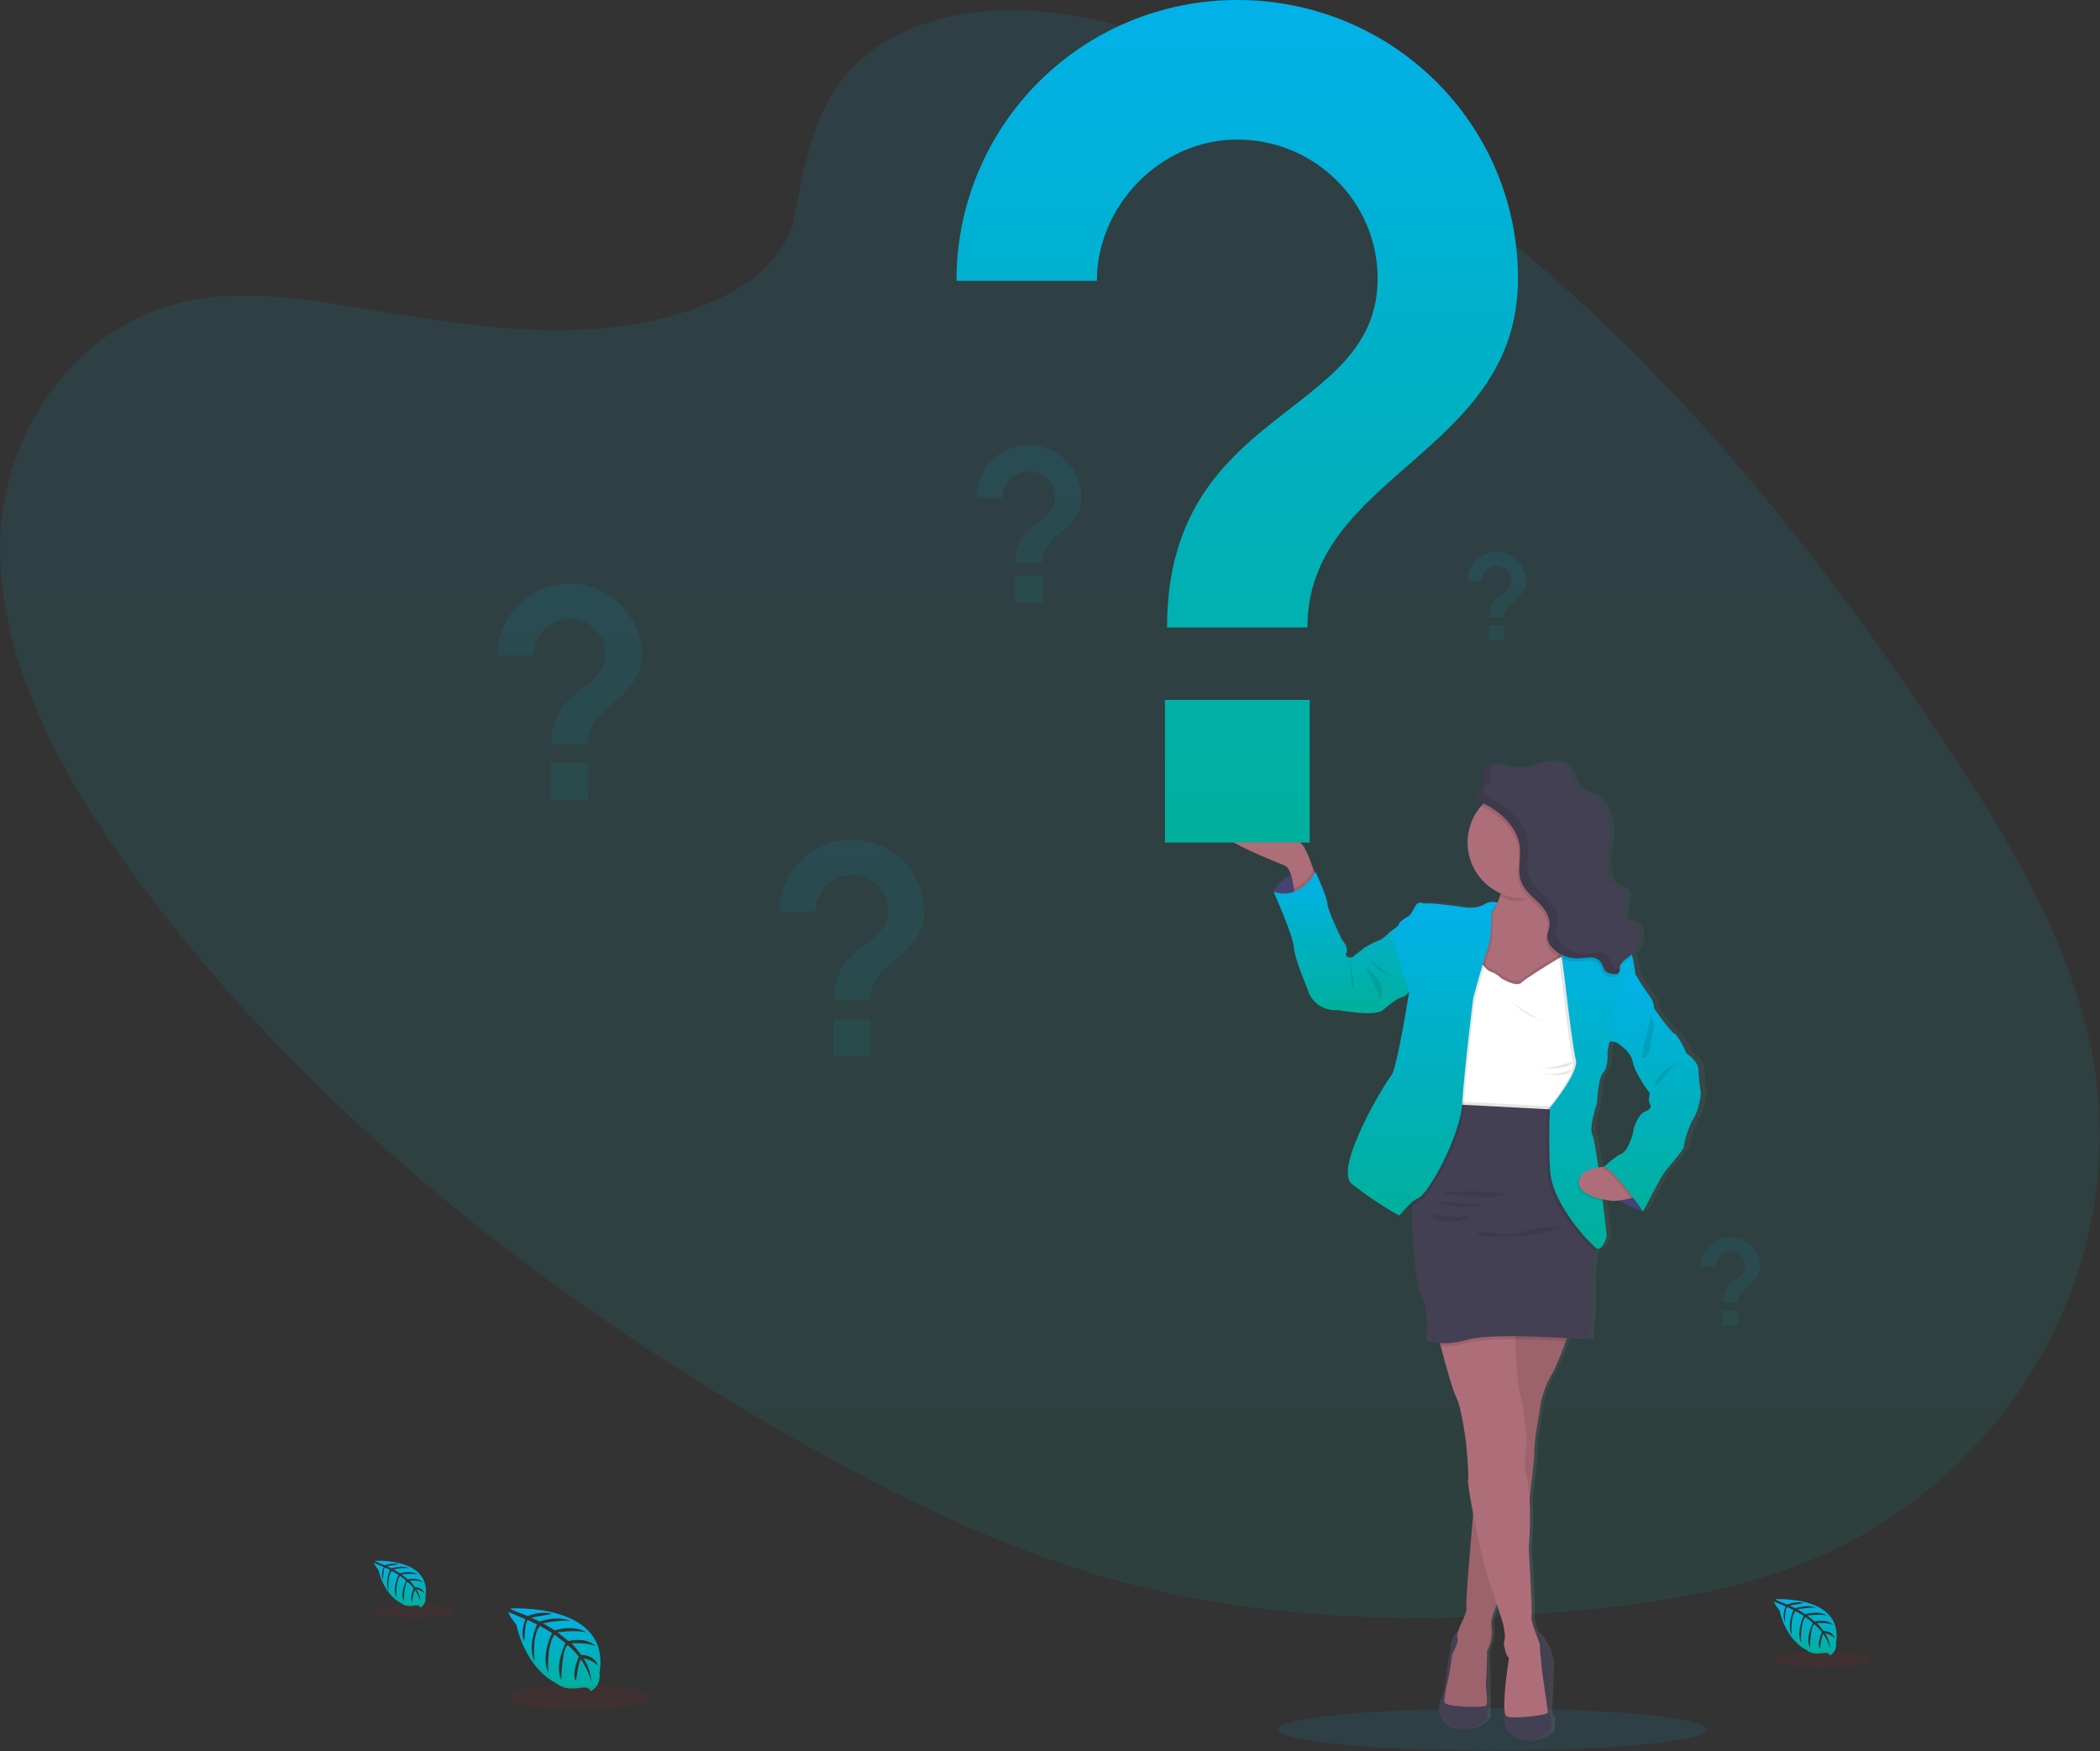
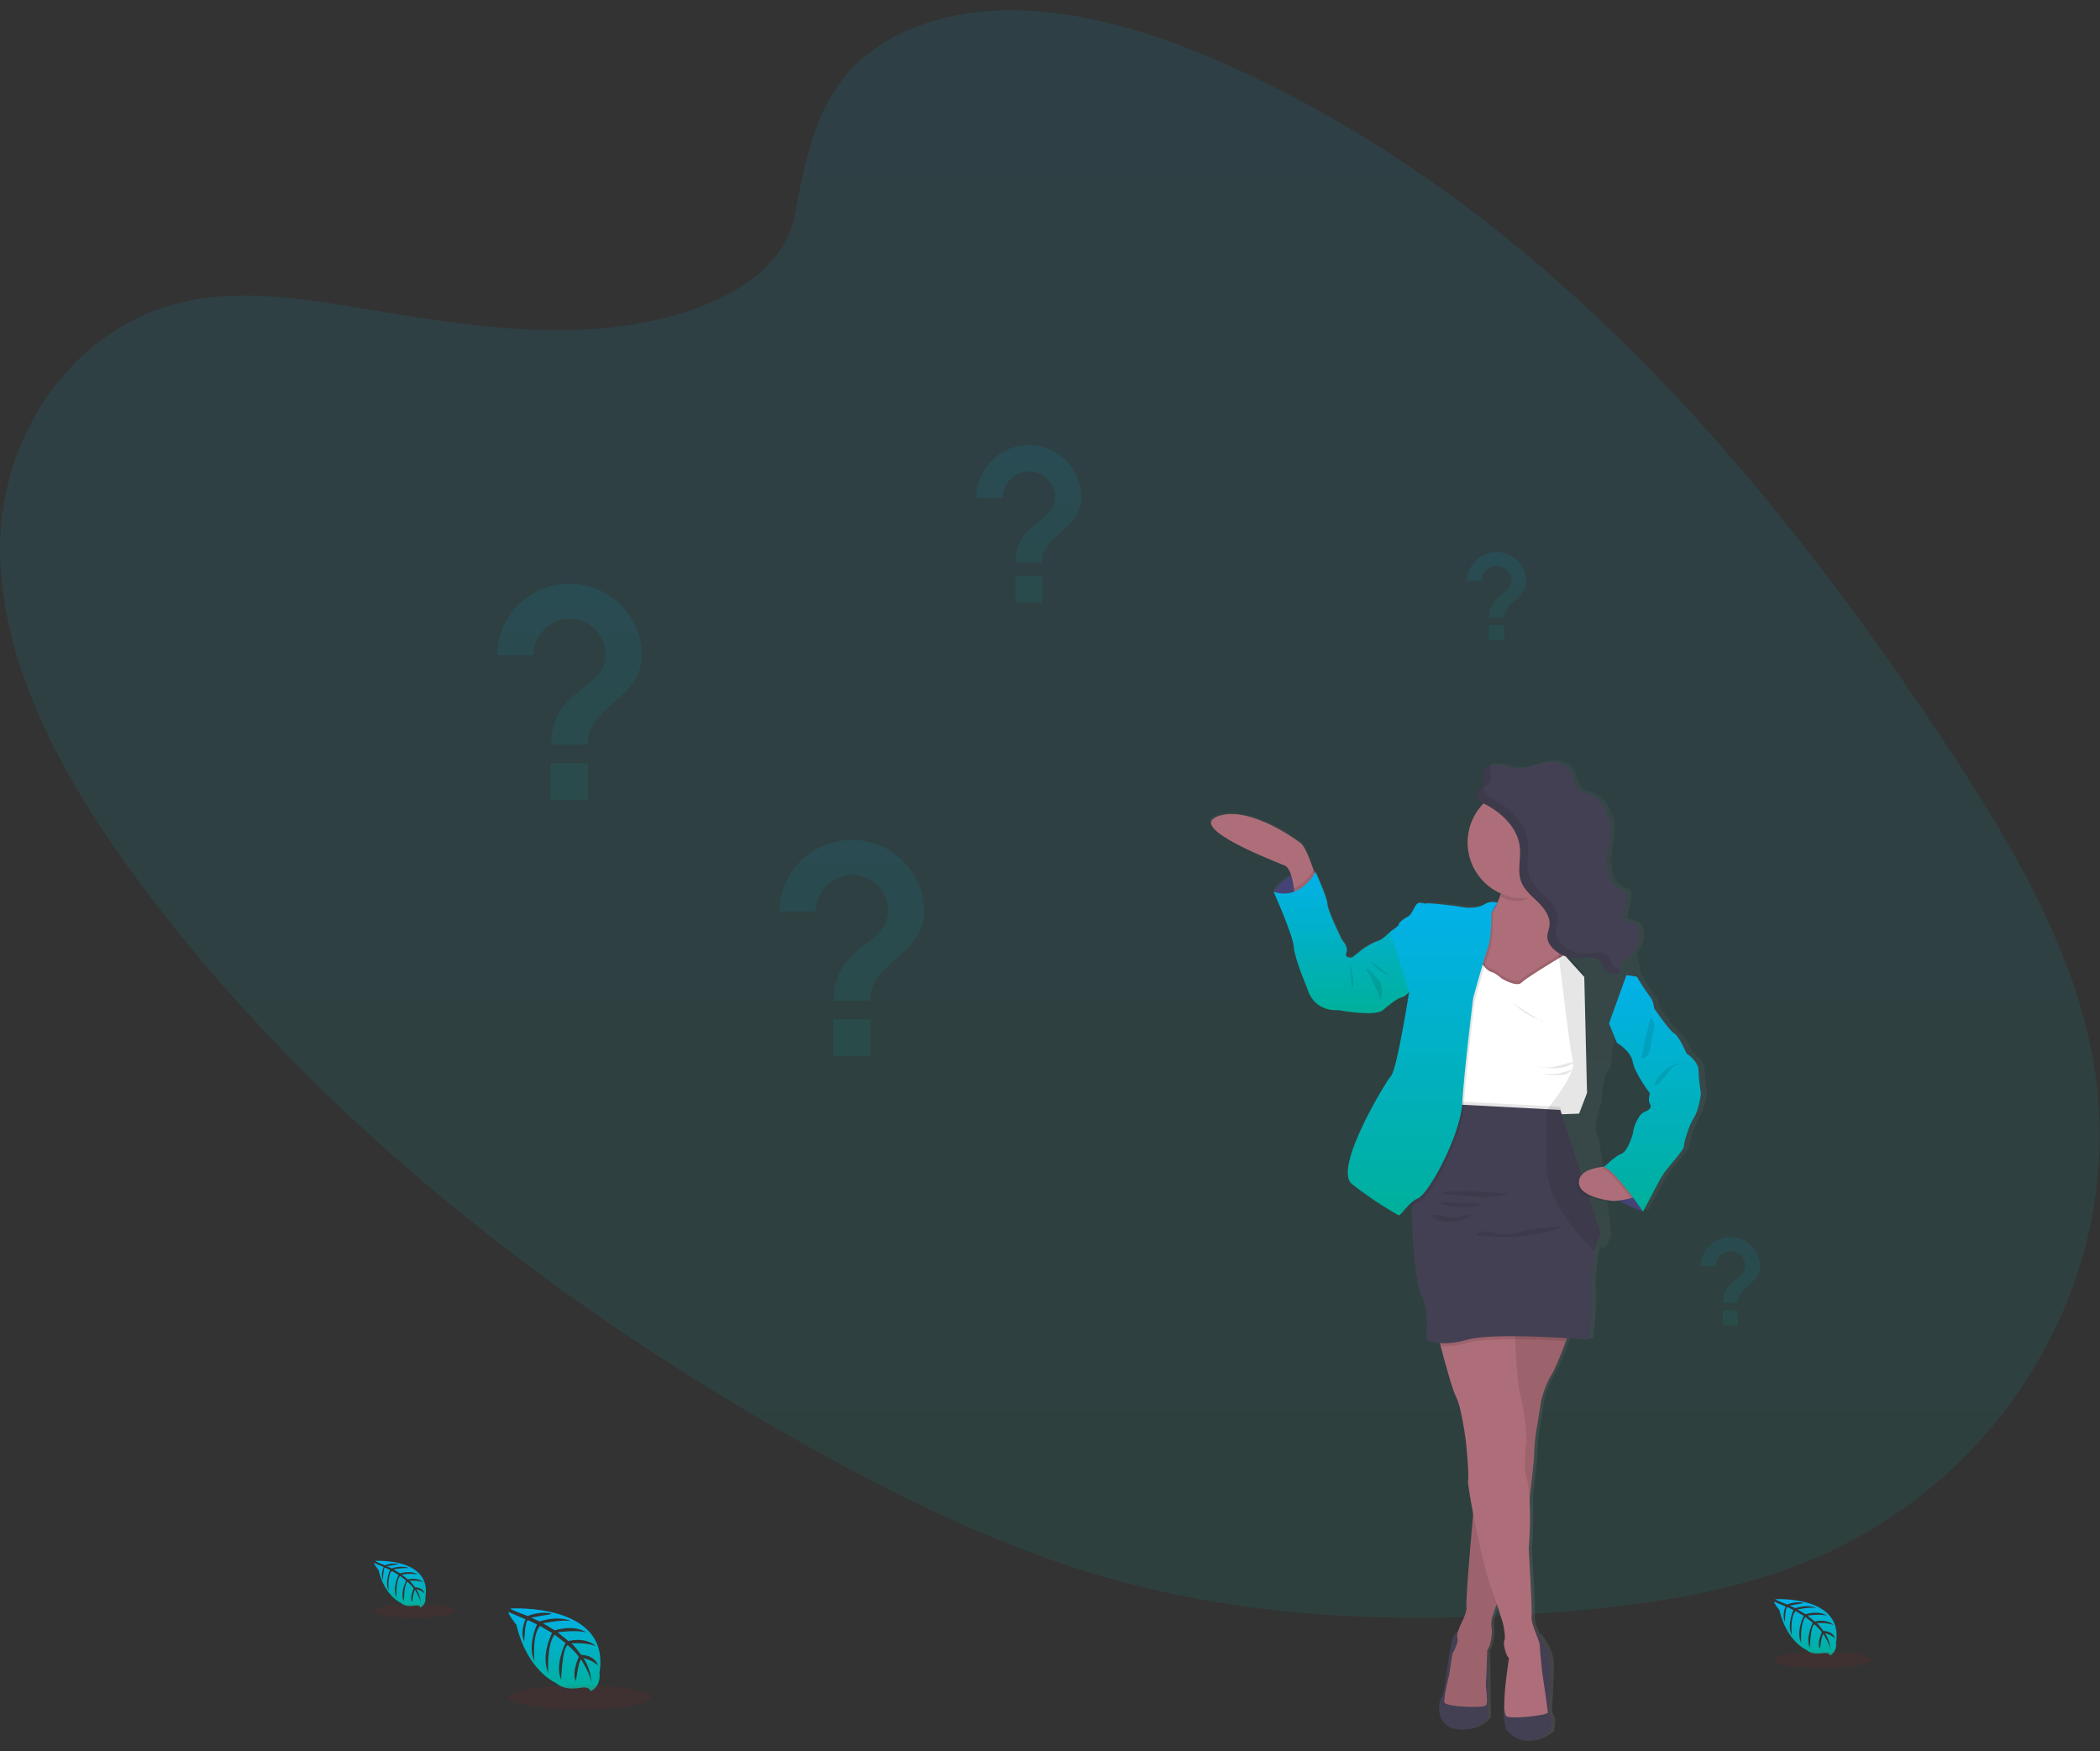
<svg xmlns="http://www.w3.org/2000/svg" width="1004" height="837" viewBox="0 0 1004 837" fill="none">
  <rect x="0" y="0" width="1004" height="837" fill="#333333" stroke="none" />
  <g clip-path="url(#clip0)">
-     <path opacity="0.1" d="M713.499 836.77C770.142 836.77 816.059 832.243 816.059 826.66C816.059 821.076 770.142 816.55 713.499 816.55C656.857 816.55 610.939 821.076 610.939 826.66C610.939 832.243 656.857 836.77 713.499 836.77Z" fill="#02B1E9" />
    <path opacity="0.1" d="M439.53 12.24C484.7 -4.55 539.69 9.89 586.65 30.95C734.14 97.11 841.59 222.7 926.96 350.65C957.87 396.98 987.23 445.35 998.85 497.07C1022.51 602.34 960.8 711.32 855.85 749.51C820.16 762.51 780.95 767.84 741.68 770.81C671.849 776.1 599.55 774 530.28 754.41C480.88 740.41 434.15 717.89 389.33 693.01C264.16 623.49 149.85 533.21 67.54 422.93C31.439 374.56 0.9 320.03 0.02 264.22C-0.86 208.41 35.51 152.33 95.35 142.84C120.09 138.92 146.26 143 171.79 147.2C209.38 153.39 247.48 159.9 284.64 157.2C323.03 154.39 372.96 139.39 379.96 102.74C387.37 63.39 394.42 29.01 439.53 12.24Z" fill="url(#paint0_linear)" />
    <path d="M244.02 768.81C244.02 768.81 292.28 765.9 286.59 799.72C286.59 799.72 287.72 805.72 282.3 808.41C282.3 808.41 282.22 805.9 277.35 806.75C275.62 807.047 273.861 807.134 272.11 807.01C269.743 806.846 267.493 805.916 265.7 804.36C265.7 804.36 252.13 798.76 246.86 776.58C246.86 776.58 242.95 771.75 243.11 770.5L251.25 773.98C251.25 773.98 248.47 779.86 250.66 784.74C250.66 784.74 250.92 774.2 252.49 774.44C252.8 774.49 256.72 776.44 256.72 776.44C256.72 776.44 251.93 786.67 255.54 794.11C255.54 794.11 254.17 781.5 258.21 777.18L263.95 780.53C263.95 780.53 258.35 791.1 262.15 799.72C262.15 799.72 261.15 786.49 265.15 781.34L270.35 785.34C270.35 785.34 265.09 795.76 268.3 802.92C268.3 802.92 268.71 787.51 271.47 786.35C271.47 786.35 276.02 790.35 276.71 792.01C276.71 792.01 273.11 799.57 275.34 803.56C275.34 803.56 276.71 793.3 277.84 793.25C277.84 793.25 282.36 800.05 282.84 804.71C282.84 804.71 282.64 797.78 278.93 792.6C278.93 792.6 283.31 793.35 285.87 796.19C285.87 796.19 285.16 791.38 277.82 790.96C277.82 790.96 274.08 785.81 273.07 785.49C273.07 785.49 280.38 784.88 284.81 786.85C284.81 786.85 280.91 782.31 271.73 784.37L266.6 780.19C266.6 780.19 276.23 778.87 280.3 780.33C280.3 780.33 275.61 776.33 265.22 779.24L259.64 775.9C259.64 775.9 267.84 774.13 272.73 774.77C272.73 774.77 267.57 771.99 258 775L254 773.21C254 773.21 260 772.03 261.77 771.84C263.54 771.65 263.62 771.17 263.62 771.17C259.814 770.532 255.905 770.965 252.33 772.42C252.33 772.42 243.87 769.39 244.02 768.81Z" fill="url(#paint1_linear)" />
    <path opacity="0.1" d="M277.26 817.13C296.126 817.13 311.42 814.546 311.42 811.36C311.42 808.173 296.126 805.59 277.26 805.59C258.394 805.59 243.1 808.173 243.1 811.36C243.1 814.546 258.394 817.13 277.26 817.13Z" fill="#AA2727" />
    <path d="M179.37 746.06C179.37 746.06 206.58 744.42 203.37 763.49C203.54 764.456 203.397 765.452 202.964 766.333C202.531 767.214 201.829 767.934 200.96 768.39C200.96 768.39 200.91 766.98 198.17 767.46C197.196 767.626 196.205 767.673 195.22 767.6C193.882 767.517 192.609 766.993 191.6 766.11C191.6 766.11 183.96 762.94 180.96 750.44C180.96 750.44 178.76 747.71 178.84 747.01L183.44 749.01C183.44 749.01 181.87 752.33 183.1 755.08C183.1 755.08 183.25 749.13 184.1 749.27C184.28 749.27 186.49 750.42 186.49 750.42C186.49 750.42 183.79 756.19 185.83 760.42C185.83 760.42 185.05 753.31 187.33 750.87L190.56 752.76C190.56 752.76 187.41 758.76 189.56 763.58C189.56 763.58 189.01 756.12 191.25 753.22L194.18 755.5C194.18 755.5 191.18 761.37 193.03 765.41C193.03 765.41 193.26 756.72 194.82 756.07C194.82 756.07 197.38 758.33 197.77 759.26C197.77 759.26 195.77 763.52 197 765.77C197 765.77 197.77 759.99 198.41 759.96C198.41 759.96 200.96 763.79 201.22 766.42C201.092 763.991 200.334 761.637 199.02 759.59C200.491 759.859 201.851 760.554 202.93 761.59C202.93 761.59 202.54 758.88 198.39 758.64C198.39 758.64 196.28 755.73 195.72 755.56C195.72 755.56 199.84 755.21 202.34 756.32C202.34 756.32 200.14 753.76 194.96 754.92L192.07 752.56C192.07 752.56 197.5 751.82 199.8 752.64C199.8 752.64 197.15 750.38 191.29 752.03L188.15 750.14C190.569 749.611 193.046 749.399 195.52 749.51C195.52 749.51 192.62 747.94 187.22 749.64L184.97 748.64C184.97 748.64 188.36 747.97 189.35 747.87C190.34 747.77 190.4 747.49 190.4 747.49C188.252 747.134 186.047 747.379 184.03 748.2C184.03 748.2 179.29 746.39 179.37 746.06Z" fill="url(#paint2_linear)" />
    <path opacity="0.1" d="M198.11 773.3C208.747 773.3 217.37 771.841 217.37 770.04C217.37 768.24 208.747 766.78 198.11 766.78C187.473 766.78 178.85 768.24 178.85 770.04C178.85 771.841 187.473 773.3 198.11 773.3Z" fill="#AA2727" />
    <path d="M848.779 764.39C848.779 764.39 881.629 762.39 877.779 785.39C877.976 786.558 877.8 787.759 877.276 788.821C876.752 789.884 875.906 790.755 874.859 791.31C874.859 791.31 874.799 789.6 871.489 790.18C870.31 790.38 869.112 790.437 867.919 790.35C866.308 790.245 864.775 789.612 863.559 788.55C863.559 788.55 854.319 784.74 850.729 769.64C850.729 769.64 848.069 766.35 848.179 765.51L853.719 767.87C853.719 767.87 851.829 771.87 853.319 775.2C853.319 775.2 853.499 768.02 854.559 768.2C854.779 768.2 857.439 769.58 857.439 769.58C857.439 769.58 854.179 776.58 856.639 781.58C856.639 781.58 855.709 773 858.459 770.06L862.359 772.33C862.359 772.33 858.549 779.53 861.139 785.4C861.139 785.4 860.469 776.4 863.139 772.89L866.679 775.65C866.679 775.65 863.099 782.74 865.279 787.65C865.279 787.65 865.569 777.17 867.449 776.37C867.449 776.37 870.539 779.1 871.009 780.22C871.009 780.22 868.559 785.37 870.079 788.09C870.079 788.09 871.009 781.09 871.779 781.09C871.779 781.09 874.859 785.72 875.179 788.89C875.03 785.959 874.117 783.118 872.529 780.65C874.306 780.986 875.947 781.834 877.249 783.09C877.249 783.09 876.769 779.82 871.759 779.53C871.759 779.53 869.219 776.02 868.539 775.81C868.539 775.81 873.539 775.39 876.539 776.73C876.539 776.73 873.879 773.65 867.629 775.05L864.139 772.2C864.139 772.2 870.689 771.3 873.469 772.29C873.469 772.29 870.269 769.56 863.199 771.55L859.399 769.28C859.399 769.28 864.979 768.08 868.309 768.51C868.309 768.51 864.799 766.62 858.309 768.67L855.589 767.45C855.589 767.45 859.679 766.64 860.879 766.52C862.079 766.4 862.139 766.06 862.139 766.06C859.55 765.628 856.891 765.922 854.459 766.91C854.459 766.91 848.679 764.77 848.779 764.39Z" fill="url(#paint3_linear)" />
    <path opacity="0.1" d="M871.4 797.29C884.241 797.29 894.65 795.53 894.65 793.36C894.65 791.189 884.241 789.43 871.4 789.43C858.56 789.43 848.15 791.189 848.15 793.36C848.15 795.53 858.56 797.29 871.4 797.29Z" fill="#AA2727" />
    <path d="M816.05 521.62C815.42 518.099 815.056 514.536 814.96 510.96C814.96 506.67 809.13 502.87 809.13 502.87C809.13 502.87 805.53 494.54 803.13 493.31C800.73 492.08 793.32 481.18 793.32 481.18C793.235 479.03 792.452 476.966 791.09 475.3C788.871 472.382 786.843 469.322 785.02 466.14C784.02 464.92 784.52 464.06 783.02 456.95C782.94 456.58 782.85 456.22 782.74 455.88C782.74 455.72 782.64 455.58 782.58 455.42C784.172 453.823 785.282 451.81 785.783 449.612C786.283 447.414 786.154 445.119 785.41 442.99C785.141 442.144 784.651 441.384 783.99 440.79C782.3 439.41 779.6 439.98 777.86 438.67L779.71 430.49C780.15 428.49 780.38 425.96 778.63 424.88C777.974 424.569 777.282 424.337 776.57 424.19C773.57 423.19 771.83 420.02 771.05 416.97C770.301 414.032 770.097 410.982 770.45 407.97C770.79 405.07 771.64 402.25 771.95 399.34C772.514 393.958 771.219 388.544 768.28 384C767.137 382.039 765.454 380.449 763.43 379.42C761.58 378.59 759.43 378.42 757.7 377.42C753.98 375.05 754.17 369.42 751.2 366.19C748.23 362.96 742.97 362.97 738.64 364.08C734.31 365.19 730 367.08 725.56 366.61C722.7 366.29 720.02 364.99 717.15 364.69C716.329 364.612 715.501 364.649 714.69 364.8V364.71C712.57 365.09 710.62 366.27 710.12 368.28C710.008 368.758 709.961 369.249 709.98 369.74C709.98 370.91 710.26 372.13 710.28 373.25C710.317 373.695 710.265 374.143 710.126 374.567C709.986 374.991 709.764 375.383 709.47 375.72C708.9 376.33 708.06 376.65 707.47 377.28C707.23 377.521 707.041 377.808 706.916 378.125C706.79 378.441 706.73 378.78 706.74 379.12C706.74 380.9 708.96 382.47 710.45 383.19H710.51C710.11 383.59 709.71 384.01 709.34 384.44C705.069 389.264 702.714 395.487 702.72 401.93C702.757 407.134 704.313 412.215 707.198 416.546C710.084 420.878 714.172 424.271 718.96 426.31L718.75 426.96C718.329 428.246 717.839 429.508 717.28 430.74C716.246 430.392 715.148 430.275 714.063 430.395C712.978 430.516 711.933 430.873 711 431.44C708.14 433.44 702.55 433.28 701.06 432.91C699.57 432.54 684.06 430.58 682.81 431.07C681.56 431.56 679.09 429.36 677.48 432.3C675.87 435.24 675.12 436.83 673.48 437.57C671.84 438.31 669.01 440.63 669.39 441.12C669.77 441.61 665.29 444.55 665.29 444.55C665.29 444.55 661.44 448.55 659.21 449.08C656.98 449.61 652.26 452.64 652.26 452.64L646.79 456.92C646.79 456.92 642.7 457.54 643.94 454.72C645.18 451.9 641.7 448.35 641.7 448.35C641.7 448.35 634.75 434.26 634.75 431.35C634.75 428.44 629.04 416.03 629.04 416.03L628.34 415.96L628.02 415.05C626.97 412.1 625.61 408.48 624.57 406.36C622.57 402.31 621.34 401.89 621.34 401.89C621.34 401.89 597.26 383.81 581.62 389.32C565.98 394.83 610.17 411.25 614.14 412.97C615.53 413.57 616.53 415.51 617.23 417.78C613.708 419.479 610.742 422.146 608.68 425.47C608.68 425.47 618.24 446.66 618.49 451.93C618.74 457.2 625.07 471.93 625.07 471.93C625.07 471.93 627.43 482.84 640.21 482.22C640.21 482.22 657.84 485.46 661.69 482.22C665.54 478.98 669.01 476.44 670.88 476.07C672.256 475.618 673.464 474.765 674.35 473.62C674.35 473.62 668.52 510.37 665.66 513.56C662.8 516.75 637.53 558.01 646.6 565.39C653.784 570.952 661.375 575.966 669.31 580.39C670.08 580.77 672.39 576.92 675.69 574.19C675.69 574.88 675.69 575.58 675.69 576.32C675.75 591 677.69 613.32 680.37 618.32C684.37 625.67 682.73 639.88 682.73 639.88C684.834 640.87 687.117 641.418 689.44 641.49C689.56 641.97 689.7 642.49 689.83 642.99C692.02 651.26 695.57 664.05 697.38 667.45C700.11 672.6 702.09 688.9 702.09 688.9C702.09 688.9 703.71 704.9 703.09 707.15C702.85 708 703.9 714.66 705.55 723.15C704.55 734.64 702.65 756.79 702.33 764.8C702.33 764.95 702.33 765.1 702.33 765.24V765.38C702.335 765.47 702.335 765.56 702.33 765.65C702.33 765.83 702.33 765.99 702.33 766.14C702.299 766.644 702.319 767.15 702.39 767.65C702.514 768.413 702.456 769.194 702.22 769.93C701.513 772.145 700.613 774.293 699.53 776.35C699.075 777.361 698.674 778.396 698.33 779.45C697.33 779.89 696.11 780.96 695.43 783.57C694.19 788.35 692.33 801.57 692.33 801.57C692.33 801.57 691.58 809.66 690.1 811.5C688.62 813.34 687.1 824.85 697.67 826.32C708.24 827.79 712.81 820.72 712.81 820.72L712.44 788.64V788.58C712.654 788.31 712.838 788.019 712.99 787.71V787.63C713.06 787.48 713.14 787.32 713.21 787.14L713.3 786.9L713.46 786.51C713.455 786.464 713.455 786.417 713.46 786.37C714.486 783.297 714.794 780.03 714.36 776.82V776.66V776.41C714.36 776.33 714.36 776.24 714.36 776.16V775.66C714.36 775.6 714.36 775.53 714.36 775.47C714.36 775.257 714.38 775.037 714.42 774.81C714.42 774.81 714.42 774.73 714.42 774.69L714.48 774.3V774.13C714.48 774 714.48 773.87 714.56 773.73C714.557 773.697 714.557 773.663 714.56 773.63C714.66 773.17 714.78 772.63 714.91 772.19V772.08L715.06 771.6C715.21 771.09 715.38 770.6 715.56 770.06V769.96C715.56 769.8 715.67 769.64 715.73 769.49V769.43C715.91 768.94 716.1 768.43 716.28 768.01L716.33 767.88L716.49 767.48L716.54 767.36L716.92 766.47L719.85 775.52C719.85 775.52 721.47 782.26 720.6 783.85C719.73 785.44 721.6 792.06 722.83 792.18L721.68 800.51C721.059 805.103 720.688 809.727 720.57 814.36C720.49 814.89 720.41 815.36 720.35 815.68C719.55 819.95 721.47 826.57 721.47 826.57C731.27 838.16 742.95 827.47 742.95 827.47C742.95 827.47 744.31 821.34 742.95 820.12C741.59 818.9 742.2 814.48 742.2 814.48C742.2 814.48 742.82 803.57 742.94 795.61C743.06 787.65 736.43 780.61 736.43 780.61L736.06 780.94C734.85 777.82 733.47 774.18 733.76 772.55C734.26 769.73 732.39 739.96 732.39 739.96C733.081 731.979 733.228 723.961 732.83 715.96C732.99 714.61 733.14 713.28 733.29 711.96C734.04 705.56 734.65 700.09 734.89 697.22V696.88C734.95 696.11 734.98 695.56 734.97 695.3C734.97 694.3 734.97 693.16 735.07 691.91C735.3 688.47 735.84 684.64 735.84 684.64L738.44 668.83C738.44 668.83 740.44 661.11 743.29 656.83L743.63 656.29C743.74 656.1 743.85 655.89 743.97 655.67L744.02 655.58C744.13 655.37 744.25 655.15 744.36 654.92L744.41 654.83C744.81 654.04 745.24 653.13 745.69 652.13C745.69 652.05 745.76 651.98 745.79 651.9L746.13 651.14C746.13 651.04 746.21 650.94 746.26 650.84C746.31 650.74 746.47 650.33 746.58 650.08C746.63 649.979 746.673 649.876 746.71 649.77C746.84 649.47 746.98 649.16 747.11 648.84L747.3 648.38C747.39 648.15 747.49 647.92 747.59 647.69L747.83 647.08C747.9 646.93 747.96 646.78 748.02 646.63L748.29 645.94C748.29 645.84 748.38 645.73 748.42 645.63C749.13 643.86 749.81 642.11 750.42 640.52C750.61 640.02 750.8 639.52 750.97 639.08C757.33 639.47 761.65 639.82 761.65 639.82C761.65 639.82 763.65 625.49 763.01 616.06C762.59 609.62 763.79 601.52 764.58 597.06C764.67 596.57 764.75 596.13 764.83 595.73L765 595.87C768.11 598.32 770.34 590.23 770.34 590.23C770.34 590.23 769.5 582.68 768.34 573.53L768.22 572.62C770.013 573.002 771.826 573.28 773.65 573.45C773.65 573.45 774.65 573.36 776.02 573.19C779.81 575.384 783.81 577.193 787.96 578.59L794.57 566.39C795.813 563.861 797.268 561.442 798.92 559.16C800.92 556.71 807.98 548.87 807.86 547.4C807.74 545.93 810.22 537.47 812.7 533.67C815.18 529.87 816.17 522.23 816.05 521.62ZM788.49 530.93C785.88 532.03 783.4 538.16 783.28 540C783.16 541.84 780.42 549.92 777.57 550.9C774.94 551.8 769.92 556.42 769.12 557.16C768.3 557.23 767.37 557.34 766.4 557.5C765.31 549.77 764.23 543.37 763.54 542.08C761.54 538.4 765.73 526.64 765.73 526.64C765.73 526.64 766.14 514.76 768.73 511.94C771.32 509.12 770.73 502.01 770.73 502.01C770.73 502.01 771.35 499.07 771.6 497.73C771.85 496.39 775.29 497.73 775.32 497.73C775.32 497.73 782.02 501.4 783.02 506.91C784.02 512.42 791.34 521.98 791.34 521.98C791.34 521.98 790.22 525.29 791.34 526.98C792.46 528.67 791.1 529.83 788.49 530.93Z" fill="url(#paint4_linear)" />
    <path d="M608.961 426.22C610.999 422.858 613.984 420.171 617.541 418.495C621.098 416.82 625.07 416.23 628.961 416.8V431.11H620.271L613.471 429.39L608.961 426.22Z" fill="#4C4981" />
    <path opacity="0.1" d="M608.961 426.22C610.999 422.858 613.984 420.171 617.541 418.495C621.098 416.82 625.07 416.23 628.961 416.8V431.11H620.271L613.471 429.39L608.961 426.22Z" fill="black" />
    <path d="M629.61 420.59L618.96 428.05C618.96 428.05 618.87 426.56 618.6 424.52C618.07 420.66 616.88 414.87 614.31 413.75C610.4 412.03 566.87 395.65 582.31 390.14C597.75 384.63 621.44 402.69 621.44 402.69C621.44 402.69 622.66 403.11 624.61 407.14C625.61 409.26 626.98 412.87 628.01 415.82C628.96 418.48 629.61 420.59 629.61 420.59Z" fill="#AE6E79" />
    <path d="M714.689 432.08L715.899 431.51L719.299 435.39L716.519 441.32L711.779 439.42L712.879 434.68L714.689 432.08Z" fill="#4C4981" />
    <path d="M698.58 779.39C698.58 779.39 695.52 779.03 694.3 783.8C693.08 788.57 691.24 801.8 691.24 801.8C691.24 801.8 690.51 809.87 689.04 811.71C687.57 813.55 686.11 825.04 696.5 826.5C706.89 827.96 711.42 820.91 711.42 820.91L711.05 788.84L698.58 779.39Z" fill="#444053" />
    <path d="M734.84 780.83C734.84 780.83 741.38 787.83 741.26 795.77C741.14 803.71 740.52 814.6 740.52 814.6C740.52 814.6 739.92 819.01 741.26 820.23C742.6 821.45 741.26 827.57 741.26 827.57C741.26 827.57 729.76 838.24 720.1 826.67C720.1 826.67 718.22 820.06 719 815.8C719.78 811.54 721.96 792.39 721.96 792.39L734.84 780.83Z" fill="#444053" />
    <path d="M751.041 634.6C751.041 634.6 744.441 653.06 741.621 657.34C738.801 661.62 736.861 669.34 736.861 669.34L734.291 685.11C733.789 688.636 733.502 692.189 733.431 695.75C733.551 699.3 727.071 751.02 727.071 751.02L716.801 764.11C716.801 764.11 712.281 773.28 713.011 777.11C713.741 780.94 712.521 787.02 711.011 788.85C711.011 788.85 710.771 800.85 710.401 803.52C710.031 806.19 711.751 813.8 710.401 815.14C709.051 816.48 691.081 815.88 690.591 813.67C690.101 811.46 692.791 800.83 692.791 800.83L694.381 790.56C694.381 790.56 697.561 784.94 696.831 783.1C696.101 781.26 698.171 776.99 698.291 776.62C698.411 776.25 701.721 770.26 701.111 767.94C700.501 765.62 704.961 716.28 704.961 716.28L717.551 627.87L751.041 634.6Z" fill="#AE6E79" />
    <path opacity="0.1" d="M751.041 634.6C751.041 634.6 750.041 637.38 748.671 641.03C746.491 646.79 743.351 654.72 741.621 657.34C738.811 661.62 736.851 669.34 736.851 669.34L734.281 685.12C733.784 688.646 733.5 692.199 733.431 695.76C733.431 697.16 732.491 706.09 731.291 716.38C729.441 732.11 727.071 751.03 727.071 751.03L716.801 764.12C716.801 764.12 716.281 765.12 715.631 766.7C714.341 769.7 712.521 774.57 713.011 777.08C713.741 780.87 712.521 786.98 711.011 788.82C711.011 788.82 710.761 800.82 710.401 803.49C710.041 806.16 711.751 813.76 710.401 815.11C709.051 816.46 691.081 815.85 690.591 813.65C690.101 811.45 692.791 800.81 692.791 800.81L694.381 790.53C694.381 790.53 697.561 784.91 696.821 783.07C696.081 781.23 698.171 776.96 698.291 776.59C698.411 776.22 701.721 770.23 701.111 767.91C700.641 766.14 703.111 737.17 704.261 723.43C704.651 719.11 704.901 716.3 704.901 716.3L715.731 640.24L716.611 634.11L717.491 627.89L751.041 634.6Z" fill="black" />
    <path d="M740.039 818.51C740.149 819.86 722.789 821.82 720.309 820.35C717.829 818.88 720.309 800.66 720.309 800.66L721.439 792.35C720.229 792.22 718.39 785.62 719.24 784.03C720.09 782.44 718.509 775.72 718.509 775.72L715.629 766.72L713.869 761.21C711.009 754.9 706.869 736.9 704.299 723.46C702.679 715.02 701.649 708.37 701.879 707.52C702.489 705.32 700.879 689.3 700.879 689.3C700.879 689.3 698.88 673.03 696.24 667.9C694.45 664.5 690.959 651.73 688.799 643.49C687.699 639.26 686.939 636.22 686.939 636.22C686.939 636.22 705.419 634.67 716.629 634.13C721.779 633.88 725.399 633.85 724.979 634.27C724.559 634.69 724.449 636.93 724.469 640.17C724.519 648.56 725.689 663.32 726.929 667.29C728.639 672.79 730.349 689.29 729.619 690.89C728.889 692.49 729.129 703.12 729.129 703.12C730.389 707.439 731.115 711.895 731.289 716.39C731.681 724.354 731.54 732.335 730.869 740.28C730.869 740.28 732.699 770 732.209 772.81C731.719 775.62 736.119 784.43 736.119 786.14C736.119 787.85 737.339 799.47 737.339 799.47C737.339 799.47 739.959 817.17 740.039 818.51Z" fill="#AE6E79" />
    <path d="M749.69 461.31L747.59 463.58L746.22 465.06L738.22 473.66L717.55 475.99L706.55 473.05L703.83 472.32C703.83 472.32 703.83 466.8 704.32 460.18C705.02 451.69 706.69 441.38 710.68 438.57C712.678 437.006 714.273 434.987 715.33 432.68C716.128 431.09 716.797 429.438 717.33 427.74C717.41 427.52 717.47 427.31 717.54 427.09C718.44 424.127 719.089 421.093 719.48 418.02C719.48 418.02 722.12 416.56 725.79 414.86C735.36 410.39 751.89 404.22 746.14 418.02C745.295 420.041 744.574 422.112 743.98 424.22C743.89 424.53 743.81 424.84 743.74 425.14C741.82 432.82 743.09 437.48 744.52 440.05C744.762 440.495 745.039 440.92 745.35 441.32C745.741 441.857 746.209 442.332 746.74 442.73L749.12 457.84L749.32 459.09L749.69 461.31Z" fill="#AE6E79" />
    <path opacity="0.1" d="M746.15 418.76C745.06 421.38 746.68 416.62 746.15 418.76C741.79 421.86 731.52 430.69 725.75 430.69C721.85 430.69 720.68 429.98 717.34 428.47C718.351 425.306 719.07 422.056 719.49 418.76C719.49 418.76 754.1 399.68 746.15 418.76Z" fill="black" />
    <path d="M754.961 402.69C754.955 409.276 752.514 415.627 748.108 420.521C743.701 425.415 737.64 428.507 731.091 429.2C730.171 429.29 729.241 429.35 728.301 429.35C723.028 429.35 717.873 427.787 713.489 424.857C709.105 421.928 705.688 417.764 703.67 412.893C701.652 408.021 701.124 402.661 702.153 397.489C703.182 392.318 705.721 387.567 709.449 383.839C713.178 380.11 717.928 377.571 723.1 376.543C728.271 375.514 733.632 376.042 738.503 378.06C743.374 380.077 747.538 383.495 750.468 387.879C753.397 392.263 754.961 397.417 754.961 402.69Z" fill="#AE6E79" />
    <path opacity="0.1" d="M758.751 520.87L754.951 530.78C754.951 530.78 751.861 530.91 747.041 531.06C730.771 531.58 694.921 532.24 693.321 528.06C692.962 526.999 692.773 525.889 692.761 524.77C692.551 518.4 695.521 508.62 695.521 508.62C695.521 508.62 697.231 489.05 697.231 488.2C697.231 487.35 695.761 473.64 695.761 473.64L698.701 462.64L706.891 456.89C706.891 456.89 710.561 462.52 712.761 463C714.961 463.48 717.901 466.19 717.901 466.19C717.901 466.19 725.111 470.59 727.441 468.14C729.771 465.69 747.861 454.93 747.861 454.93L757.401 465.45L758.751 520.87Z" fill="black" />
    <path d="M758.75 522.39L754.95 532.29C754.95 532.29 751.86 532.43 747.04 532.58H746.57C744.49 532.65 742.11 532.72 739.57 532.77C726.64 533.07 708.83 533.15 699.52 531.77C696.02 531.27 693.73 530.55 693.35 529.57C693.139 528.981 692.992 528.371 692.91 527.75C692.85 527.29 692.81 526.75 692.79 526.28C692.58 519.91 695.55 510.13 695.55 510.13C695.55 510.13 697.26 490.56 697.26 489.71C697.26 488.86 695.79 475.15 695.79 475.15L698.73 464.15L704.36 460.21L706.92 458.41C707.781 459.699 708.719 460.935 709.73 462.11C710.519 463.17 711.575 464.001 712.79 464.52C715 465.01 717.93 467.71 717.93 467.71C717.93 467.71 725.14 472.11 727.47 469.66C729.24 467.79 740.24 461.06 745.32 457.99C746.88 457.04 747.89 456.45 747.89 456.45L749.17 457.87L757.43 466.97L758.75 522.39Z" fill="white" />
    <path opacity="0.1" d="M629.61 420.59L618.96 428.05C618.96 428.05 618.87 426.56 618.6 424.52C623.86 422.3 627.06 417.39 627.98 415.82C628.96 418.48 629.61 420.59 629.61 420.59Z" fill="black" />
    <path d="M667.03 445.91L664.71 445.29C664.71 445.29 660.91 449.29 658.71 449.82C656.51 450.35 651.87 453.36 651.87 453.36L646.48 457.64C646.48 457.64 642.48 458.26 643.67 455.44C644.86 452.62 641.47 449.08 641.47 449.08C641.47 449.08 634.62 435.02 634.62 432.08C634.62 429.14 628.96 416.8 628.96 416.8C628.96 416.8 621.86 430.62 608.9 426.22C608.9 426.22 618.32 447.37 618.56 452.63C618.8 457.89 625.04 472.56 625.04 472.56C625.04 472.56 627.37 483.45 639.96 482.84C639.96 482.84 657.33 486.07 661.12 482.84C664.91 479.61 668.33 477.07 670.12 476.7C671.91 476.33 673.54 474.26 673.54 474.26V459.72L667.03 445.91Z" fill="url(#paint5_linear)" />
    <path opacity="0.1" d="M645.26 459.72C645.26 459.72 648.32 471.1 646.36 472.32L645.26 459.72Z" fill="black" />
    <path opacity="0.1" d="M747.04 532.53C730.77 533.05 694.92 533.7 693.32 529.53C692.961 528.47 692.772 527.36 692.76 526.24L745.91 529.04L747.04 532.53Z" fill="black" />
    <path opacity="0.1" d="M751.041 634.6C751.041 634.6 750.041 637.38 748.671 641.03C741.921 640.62 732.981 640.19 724.491 640.13C721.491 640.13 718.551 640.13 715.771 640.23C709.871 640.41 704.771 640.89 701.521 641.81C697.412 643.075 693.117 643.63 688.821 643.45C687.721 639.22 686.961 636.18 686.961 636.18C686.961 636.18 705.441 634.63 716.651 634.09L717.531 627.87L751.041 634.6Z" fill="black" />
    <path d="M765.351 589.84L763.271 594.24C763.271 594.24 762.981 595.55 762.611 597.63C761.831 602.11 760.611 610.19 761.071 616.63C761.681 626.05 759.721 640.35 759.721 640.35C759.721 640.35 714.721 636.56 701.521 640.35C688.321 644.14 681.821 640.35 681.821 640.35C681.821 640.35 683.421 626.17 679.501 618.83C676.831 613.83 674.951 591.51 674.891 576.83C674.891 570.06 675.231 564.93 676.081 563.89C678.771 560.59 690.261 527.57 690.261 527.57L692.881 527.71L699.881 528.08L739.681 530.18L745.931 530.51L746.591 532.51L765.351 589.84Z" fill="#444053" />
    <path d="M785.16 575.16L785.53 579.08C785.53 579.08 765.82 572.66 766.82 564.77C767.82 556.88 766.82 557.77 766.82 557.77L782.66 559.11L785.16 575.16Z" fill="#4C4981" />
    <path opacity="0.1" d="M785.16 575.16L785.53 579.08C785.53 579.08 765.82 572.66 766.82 564.77C767.82 556.88 766.82 557.77 766.82 557.77L782.66 559.11L785.16 575.16Z" fill="black" />
    <path opacity="0.1" d="M658.41 462.88C660.422 464.59 662.795 465.824 665.35 466.49C664.61 466.33 663.922 465.986 663.35 465.49C661.94 464.49 660.6 463.4 659.24 462.34C658.14 461.48 656.77 460.05 655.42 459.7C656.304 460.861 657.306 461.927 658.41 462.88Z" fill="black" />
    <path opacity="0.1" d="M658.71 468.031C659.344 468.746 659.857 469.56 660.23 470.441C660.861 472.929 660.823 475.541 660.12 478.011L656.96 470.391C656.41 469.091 655.86 467.791 655.2 466.551C654.91 466.021 653.09 463.811 653.3 463.351C653.86 462.051 658.12 467.301 658.71 468.031Z" fill="black" />
    <path opacity="0.1" d="M746.881 510.23C749.035 509.969 751.05 509.027 752.631 507.54C749.381 507.95 746.301 509.23 743.101 509.9C740.13 510.59 737.015 510.303 734.221 509.08C737.901 510.88 742.961 510.94 746.881 510.23Z" fill="black" />
    <path opacity="0.1" d="M737.69 487.84C737.107 487.927 736.514 487.779 736.04 487.43C733.6 486.03 731.193 484.57 728.82 483.05C726.51 481.56 723.72 480.05 721.75 478.17C726.6 482.55 731.12 486.25 737.69 487.84Z" fill="black" />
    <path opacity="0.1" d="M744.47 513.78C745.752 513.838 747.035 513.734 748.29 513.47C749.56 513.206 750.682 512.47 751.43 511.41C750.976 511.306 750.5 511.381 750.1 511.62C746.226 513.251 741.971 513.76 737.82 513.09C739.81 513.94 742.36 513.77 744.47 513.78Z" fill="black" />
    <path opacity="0.1" d="M721.309 570.56C718.763 571.328 716.147 571.84 713.499 572.09C711.439 572.185 709.374 572.145 707.319 571.97L697.319 571.34L692.319 571.02C691.729 571.02 689.319 571.02 690.509 569.83C691.109 569.25 694.449 569.62 695.309 569.59C696.969 569.537 698.636 569.507 700.309 569.5C703.619 569.5 706.939 569.5 710.249 569.7C713.959 569.88 717.609 570.16 721.309 570.56Z" fill="black" />
    <path opacity="0.1" d="M709.721 575.51C708.021 575.44 705.831 576.45 704.081 576.67C702.123 576.902 700.15 576.978 698.181 576.9C694.283 576.807 690.433 576.021 686.811 574.58C694.441 574.97 702.091 575.2 709.721 575.51Z" fill="black" />
    <path opacity="0.1" d="M688.3 580.75C689.04 580.899 689.768 581.1 690.48 581.35C694.7 582.55 699.19 581.49 703.48 580.43C702.41 582.04 700.48 582.73 698.55 583.17C695.411 583.965 692.139 584.084 688.95 583.52C687.95 583.32 685.44 582.96 684.95 581.92C684.13 580.39 687.36 580.6 688.3 580.75Z" fill="black" />
    <path opacity="0.1" d="M711.96 588.64C713.225 588.898 714.474 589.232 715.7 589.64C720.45 590.82 725.38 589.199 730.15 588.109C735.884 586.807 741.764 586.263 747.64 586.489C746.59 586.489 744.92 587.41 743.89 587.72C742.54 588.13 741.17 588.51 739.8 588.85C737.11 589.51 734.38 590.049 731.63 590.439C726.078 591.242 720.46 591.487 714.86 591.17C712.3 591.03 707.86 591.289 705.67 589.999C707.563 588.875 709.771 588.397 711.96 588.64Z" fill="black" />
    <path opacity="0.1" d="M713.751 437.82C713.751 437.82 713.991 449.08 712.161 454.22C711.581 455.82 710.681 458.77 709.701 462.08C708.631 465.75 707.461 469.86 706.561 473.08C705.661 476.3 705.061 478.46 705.061 478.46C705.061 478.46 700.931 512.1 699.861 528.13C699.861 528.41 699.861 528.7 699.801 528.97C699.741 529.87 699.641 530.81 699.491 531.78C697.111 547.7 683.381 572.25 678.771 574.21C677.333 574.87 676.02 575.773 674.891 576.88C674.891 570.11 675.231 564.98 676.081 563.94C678.771 560.64 690.261 527.62 690.261 527.62L692.881 527.76C692.821 527.3 692.781 526.76 692.761 526.29C692.551 519.92 695.521 510.14 695.521 510.14C695.521 510.14 697.231 490.57 697.231 489.72C697.231 488.87 695.761 475.16 695.761 475.16L698.701 464.16L704.331 460.22C705.031 451.73 706.701 441.42 710.691 438.61C712.689 437.046 714.283 435.026 715.341 432.72C716.131 432.83 714.691 432.13 714.691 432.13L713.751 437.82Z" fill="black" />
    <path d="M715.9 431.51C714.881 431.161 713.797 431.043 712.726 431.164C711.656 431.285 710.626 431.642 709.71 432.21C706.89 434.21 701.39 434.04 699.92 433.68C698.45 433.32 683.17 431.35 681.92 431.84C680.67 432.33 678.25 430.13 676.66 433.07C675.07 436.01 674.34 437.59 672.75 438.32C671.16 439.05 668.34 441.38 668.75 441.87C669.16 442.36 664.75 445.29 664.75 445.29L673.67 474.29C673.67 474.29 667.92 510.97 665.11 514.15C662.3 517.33 637.35 558.54 646.28 565.88C653.35 571.439 660.831 576.453 668.66 580.88C669.66 581.37 673.18 574.77 678.07 572.69C682.96 570.61 698.13 543.09 699.07 527.44C700.01 511.79 704.33 476.94 704.33 476.94C704.33 476.94 709.59 457.86 711.42 452.72C713.25 447.58 713.01 436.32 713.01 436.32L715.9 431.51Z" fill="url(#paint6_linear)" />
    <path opacity="0.1" d="M765.349 589.84L763.269 594.24C763.269 594.24 762.979 595.55 762.609 597.63C762.238 597.584 761.89 597.427 761.609 597.18C758.549 594.73 740.609 576.27 739.719 559.88C739.089 547.79 739.389 537.37 739.589 532.73C739.649 531.27 739.709 530.39 739.709 530.2C739.709 530.2 753.649 513.32 752.059 507.34C750.469 501.36 746.799 469.34 746.799 469.34L746.259 465.14L745.329 458.04L743.109 440.86L745.409 441.4C745.8 441.937 746.268 442.412 746.799 442.81L749.179 457.92L757.439 467.02L758.789 522.42L754.989 532.32C754.989 532.32 751.899 532.46 747.079 532.61H746.609L765.349 589.84Z" fill="black" />
-     <path d="M773.05 498.39C773.05 498.39 769.63 497.04 769.39 498.39C769.15 499.74 768.53 502.66 768.53 502.66C768.53 502.66 769.14 509.76 766.53 512.57C763.92 515.38 763.53 527.24 763.53 527.24C763.53 527.24 759.41 538.98 761.36 542.65C762.07 543.98 763.17 550.65 764.27 558.65C764.97 563.65 765.66 569.14 766.27 574.16C767.38 583.28 768.21 590.83 768.21 590.83C768.21 590.83 766 598.9 762.94 596.45C759.88 594 741.94 575.54 741.06 559.15C740.46 547.64 740.7 537.64 740.9 532.71C740.98 530.62 741.06 529.44 741.06 529.44C741.06 529.44 755 512.56 753.41 506.57C751.82 500.58 748.15 468.57 748.15 468.57L747.51 463.62L746.82 458.3L746.66 457.13L744.45 440.13C744.84 440.22 758.56 443.32 760.37 445.13C762.18 446.94 773.37 449.53 773.37 449.53C775.058 449.988 776.592 450.89 777.813 452.142C779.033 453.394 779.896 454.951 780.31 456.65C780.42 456.99 780.5 457.35 780.58 457.72C782.05 464.82 781.58 465.67 782.58 466.9C783.58 468.13 773.05 498.39 773.05 498.39Z" fill="url(#paint7_linear)" />
    <path opacity="0.1" d="M766.351 574.15C761.351 573.15 753.931 570.84 754.101 565.74C754.251 560.97 759.991 559.25 764.341 558.64C765.041 563.62 765.731 569.13 766.351 574.15Z" fill="black" />
    <path d="M781.861 571.61C781.661 572.04 780.861 572.41 779.721 572.74C777.046 573.376 774.329 573.821 771.591 574.07C771.591 574.07 754.591 572.72 754.831 565.01C755.011 559.48 762.691 558.01 767.001 557.68C767.955 557.591 768.913 557.551 769.871 557.56C769.871 557.56 782.591 570.03 781.861 571.61Z" fill="#AE6E79" />
    <path opacity="0.1" d="M781.86 571.61C781.66 572.04 780.86 572.41 779.72 572.74C775.29 566.81 769.11 559.2 766.08 558.53L767 557.68C767.954 557.591 768.912 557.551 769.87 557.56C769.87 557.56 782.59 570.03 781.86 571.61Z" fill="black" />
    <path d="M777.58 466.08L782.58 466.82C784.385 470 786.389 473.063 788.58 475.99C789.924 477.66 790.695 479.718 790.78 481.86C790.78 481.86 798.12 492.74 800.44 493.96C802.76 495.18 806.31 503.5 806.31 503.5C806.31 503.5 812.06 507.29 812.06 511.57C812.162 515.139 812.53 518.696 813.16 522.21C813.29 522.82 812.31 530.41 809.86 534.21C807.41 538.01 804.96 546.39 805.09 547.89C805.22 549.39 798.24 557.19 796.29 559.63C794.663 561.912 793.231 564.327 792.01 566.85L785.53 579.08C785.53 579.08 771.83 558.9 766.82 557.8C766.82 557.8 772.44 552.42 775.25 551.44C778.06 550.46 780.76 542.44 780.88 540.56C781 538.68 783.45 532.61 786.01 531.56C788.57 530.51 789.93 529.36 788.83 527.64C787.73 525.92 788.83 522.64 788.83 522.64C788.83 522.64 781.61 513.1 780.63 507.64C779.65 502.18 773.05 498.47 773.05 498.47L769.26 489.17L777.58 466.08Z" fill="url(#paint8_linear)" />
    <path opacity="0.1" d="M795.77 511.73C798.537 509.394 802.02 508.074 805.64 507.99C803.32 508.39 800.88 508.9 799.18 510.52C798.513 511.222 797.913 511.985 797.39 512.8C796.81 513.63 792.09 519.63 791.39 518.68C790.22 517.29 794.82 512.54 795.77 511.73Z" fill="black" />
    <path opacity="0.1" d="M784.689 505.94C785.438 505.876 786.156 505.613 786.77 505.179C787.383 504.745 787.87 504.155 788.179 503.47C788.776 502.092 789.144 500.627 789.269 499.13C789.627 496.626 790.131 494.145 790.779 491.7C790.974 491.217 791.056 490.696 791.02 490.176C790.983 489.657 790.829 489.152 790.569 488.7C790.301 487.919 789.938 487.174 789.49 486.48C788.59 487.48 788.329 489.81 787.959 491.15C787.499 492.81 787.079 494.48 786.679 496.15C786.469 496.95 784.809 505.94 784.689 505.94Z" fill="black" />
-     <path opacity="0.1" d="M780.361 456.57C779.868 457.215 779.3 457.799 778.671 458.31C776.671 459.9 774.021 461.24 773.771 463.75C773.84 464.566 773.738 465.387 773.471 466.16C772.831 467.26 771.261 467.16 770.011 466.95C768.956 466.855 767.945 466.482 767.081 465.87C765.771 464.75 765.651 462.75 764.651 461.34C764.043 460.612 763.276 460.034 762.409 459.651C761.542 459.268 760.598 459.09 759.651 459.13C757.781 459.07 755.921 459.49 754.051 459.57C752.849 459.631 751.644 459.55 750.461 459.33C750.07 459.27 749.683 459.19 749.301 459.09C748.465 458.884 747.648 458.607 746.861 458.26C746.453 458.098 746.055 457.911 745.671 457.7C744.419 457.057 743.259 456.25 742.221 455.3C740.391 453.62 738.871 451.3 739.021 448.81C739.111 447.28 739.801 445.87 740.021 444.36C740.771 440.04 737.901 435.96 734.791 432.87C733.551 431.64 732.231 430.45 730.991 429.2C729.06 427.419 727.535 425.243 726.521 422.82C725.686 420.241 725.414 417.513 725.721 414.82C726.002 412.09 726.078 409.342 725.951 406.6C725.031 396.88 716.731 389.43 708.431 385.38L708.061 385.19C710.523 382.364 713.554 380.09 716.955 378.515C720.356 376.94 724.051 376.1 727.799 376.05C731.547 376 735.263 376.742 738.705 378.226C742.146 379.71 745.236 381.903 747.773 384.662C750.31 387.422 752.236 390.685 753.425 394.24C754.615 397.794 755.041 401.559 754.677 405.29C754.312 409.02 753.165 412.631 751.31 415.888C749.455 419.145 746.933 421.974 743.911 424.19C743.821 424.5 743.741 424.81 743.671 425.11C741.751 432.79 743.021 437.45 744.451 440.02C744.841 440.11 758.561 443.21 760.371 445.02C762.181 446.83 773.371 449.42 773.371 449.42C775.071 449.873 776.618 450.776 777.848 452.034C779.079 453.293 779.947 454.86 780.361 456.57Z" fill="black" />
    <path d="M706.3 378.14C706.85 377.51 707.68 377.19 708.24 376.58C709.97 374.7 708.24 371.63 708.87 369.15C709.55 366.4 712.93 365.2 715.75 365.49C718.57 365.78 721.21 367.08 724.03 367.4C728.41 367.89 732.65 365.99 736.92 364.88C741.19 363.77 746.35 363.71 749.29 366.98C752.23 370.25 752.03 375.82 755.69 378.19C757.38 379.28 759.51 379.4 761.34 380.19C763.342 381.218 765.003 382.805 766.12 384.76C769.016 389.31 770.292 394.704 769.74 400.07C769.43 402.97 768.59 405.79 768.25 408.69C767.904 411.701 768.108 414.751 768.85 417.69C769.62 420.69 771.29 423.93 774.28 424.89C774.971 425.042 775.642 425.273 776.28 425.58C778.01 426.66 777.78 429.2 777.34 431.18L775.56 439.39C777.27 440.69 779.93 440.13 781.56 441.5C782.213 442.096 782.696 442.856 782.96 443.7C783.764 445.996 783.851 448.482 783.21 450.829C782.569 453.175 781.229 455.272 779.37 456.84C777.37 458.43 774.72 459.77 774.47 462.27C774.546 463.085 774.443 463.908 774.17 464.68C773.54 465.78 771.96 465.68 770.71 465.47C769.658 465.373 768.651 465.001 767.79 464.39C766.47 463.27 766.36 461.27 765.36 459.86C764.751 459.133 763.984 458.556 763.117 458.173C762.25 457.79 761.307 457.611 760.36 457.65C758.48 457.59 756.63 458.01 754.75 458.1C750.414 458.278 746.181 456.748 742.96 453.84C741.12 452.15 739.61 449.84 739.75 447.34C739.84 445.82 740.53 444.4 740.75 442.89C741.49 438.58 738.63 434.49 735.52 431.4C732.41 428.31 728.76 425.46 727.24 421.35C725.34 416.26 727.18 410.58 726.67 405.18C725.75 395.45 717.46 388.01 709.15 383.95C707.3 383 704.15 380.59 706.3 378.14Z" fill="#444053" />
    <path opacity="0.1" d="M771.7 462.12C770.38 460.99 770.27 459 769.27 457.59C768.662 456.863 767.895 456.285 767.028 455.9C766.161 455.515 765.218 455.334 764.27 455.37C762.39 455.31 760.53 455.73 758.66 455.82C754.308 456.011 750.057 454.477 746.83 451.55C744.99 449.87 743.49 447.55 743.63 445.06C743.72 443.53 744.41 442.11 744.63 440.61C745.38 436.29 742.51 432.2 739.4 429.11C736.29 426.02 732.65 423.17 731.12 419.06C729.23 413.98 731.12 408.3 730.56 402.89C729.63 393.16 721.34 385.72 713.04 381.66C711.1 380.71 707.95 378.3 710.1 375.85C710.64 375.22 711.47 374.9 712.03 374.29C713.76 372.42 712.03 369.34 712.67 366.87C712.793 366.378 713.007 365.914 713.3 365.5C711.21 365.89 709.3 367.07 708.79 369.07C708.18 371.55 709.89 374.62 708.16 376.5C707.6 377.11 706.77 377.43 706.22 378.05C704.07 380.5 707.22 382.92 709.16 383.86C717.47 387.92 725.76 395.37 726.68 405.09C727.19 410.5 725.35 416.18 727.25 421.27C728.77 425.37 732.42 428.27 735.53 431.32C738.64 434.37 741.53 438.49 740.76 442.81C740.339 444.272 740.005 445.758 739.76 447.26C739.62 449.75 741.13 452.07 742.97 453.75C746.192 456.678 750.441 458.213 754.79 458.02C756.67 457.93 758.52 457.52 760.4 457.57C761.348 457.534 762.291 457.716 763.157 458.101C764.024 458.486 764.791 459.063 765.4 459.79C766.4 461.2 766.51 463.2 767.83 464.32C768.693 464.927 769.7 465.296 770.75 465.39C772 465.62 773.58 465.7 774.21 464.61C774.435 464.165 774.532 463.667 774.49 463.17C773.484 463.071 772.522 462.709 771.7 462.12Z" fill="black" />
-     <path d="M626.13 402.69H556.96V334.53H626.18L626.13 402.69ZM625.13 299.92H557.96C557.96 194 658.64 200.19 658.64 133.18C658.64 96.27 628.43 66.7 591.52 66.7C554.61 66.7 524.41 98.58 524.41 134.23H457.29C457.26 116.594 460.711 99.126 467.446 82.827C474.181 66.528 484.067 51.718 496.538 39.248C509.008 26.777 523.818 16.891 540.117 10.156C556.416 3.421 573.884 -0.03 591.52 0C665.66 0 725.75 59.15 725.75 133.18C725.75 216.97 625.08 226.51 625.08 299.92H625.13Z" fill="url(#paint9_linear)" />
    <path opacity="0.1" d="M281.14 382.39H263.3V364.77H281.14V382.39ZM280.87 355.89H263.57C263.57 328.59 289.52 330.18 289.52 312.89C289.511 310.628 289.056 308.39 288.182 306.303C287.307 304.217 286.03 302.323 284.424 300.731C282.817 299.138 280.912 297.878 278.818 297.021C276.724 296.165 274.482 295.73 272.22 295.74C267.652 295.846 263.301 297.717 260.083 300.961C256.865 304.206 255.029 308.571 254.96 313.14H237.66C237.775 304.061 241.453 295.39 247.902 288.998C254.35 282.606 263.052 279.003 272.132 278.968C281.212 278.933 289.942 282.467 296.441 288.809C302.939 295.151 306.685 303.792 306.87 312.87C306.82 334.47 280.87 336.93 280.87 355.85V355.89Z" fill="url(#paint10_linear)" />
    <path opacity="0.1" d="M416.22 504.8H398.38V487.23H416.22V504.8ZM415.96 478.31H398.66C398.66 451 424.61 452.6 424.61 435.31C424.601 433.049 424.146 430.811 423.271 428.725C422.397 426.639 421.12 424.746 419.513 423.154C417.906 421.563 416.001 420.303 413.908 419.448C411.814 418.593 409.572 418.159 407.31 418.17C402.722 418.253 398.347 420.117 395.109 423.368C391.871 426.619 390.024 431.002 389.96 435.59H372.66C372.775 426.511 376.453 417.841 382.902 411.448C389.35 405.056 398.052 401.454 407.132 401.418C416.212 401.383 424.942 404.917 431.441 411.259C437.939 417.601 441.684 426.242 441.87 435.32C441.9 456.92 415.96 459.39 415.96 478.31Z" fill="url(#paint11_linear)" />
    <path opacity="0.1" d="M498.36 288.1H485.43V275.39H498.36V288.1ZM498.17 268.89H485.63C485.63 249.11 504.44 250.26 504.44 237.74C504.432 236.101 504.101 234.48 503.467 232.969C502.832 231.457 501.906 230.086 500.742 228.933C499.577 227.78 498.197 226.867 496.68 226.247C495.163 225.627 493.538 225.312 491.9 225.32C488.581 225.387 485.418 226.741 483.079 229.095C480.739 231.45 479.406 234.621 479.36 237.94H466.82C466.793 231.288 469.41 224.899 474.095 220.176C478.779 215.454 485.148 212.786 491.8 212.76C498.451 212.733 504.841 215.35 509.563 220.035C514.285 224.72 516.953 231.088 516.98 237.74C516.96 253.39 498.17 255.18 498.17 268.89Z" fill="url(#paint12_linear)" />
    <path opacity="0.1" d="M719.2 306.04H711.89V298.84H719.2V306.04ZM719.09 295.19H711.96C711.96 284.01 722.59 284.66 722.59 277.58C722.59 276.654 722.406 275.737 722.05 274.883C721.693 274.028 721.17 273.253 720.512 272.602C719.853 271.951 719.072 271.437 718.213 271.09C717.355 270.743 716.436 270.57 715.51 270.58C713.635 270.619 711.848 271.384 710.525 272.714C709.203 274.044 708.448 275.835 708.42 277.71H701.33C701.413 274.015 702.935 270.498 705.573 267.909C708.211 265.319 711.755 263.862 715.452 263.848C719.148 263.833 722.704 265.263 725.361 267.832C728.019 270.401 729.569 273.906 729.68 277.6C729.72 286.39 719.09 287.44 719.09 295.19Z" fill="url(#paint13_linear)" />
    <path opacity="0.1" d="M830.961 633.51H823.651V626.31H830.961V633.51ZM830.851 622.66H823.761C823.761 611.47 834.401 612.13 834.401 605.05C834.388 603.182 833.634 601.395 832.304 600.083C830.975 598.77 829.179 598.039 827.311 598.05C825.435 598.086 823.647 598.85 822.323 600.181C821 601.511 820.246 603.304 820.221 605.18H813.131C813.214 601.485 814.736 597.968 817.374 595.378C820.012 592.789 823.556 591.332 827.252 591.317C830.949 591.303 834.504 592.733 837.162 595.301C839.82 597.87 841.369 601.375 841.481 605.07C841.521 613.9 830.891 614.91 830.891 622.66H830.851Z" fill="url(#paint14_linear)" />
  </g>
  <defs>
    <linearGradient id="paint0_linear" x1="501.945" y1="4.895" x2="501.945" y2="773.303" gradientUnits="userSpaceOnUse">
      <stop stop-color="#02B1E9" />
      <stop offset="1" stop-color="#00B09B" />
    </linearGradient>
    <linearGradient id="paint1_linear" x1="265.081" y1="768.747" x2="265.081" y2="808.41" gradientUnits="userSpaceOnUse">
      <stop stop-color="#02B1E9" />
      <stop offset="1" stop-color="#00B09B" />
    </linearGradient>
    <linearGradient id="paint2_linear" x1="191.236" y1="746.024" x2="191.236" y2="768.39" gradientUnits="userSpaceOnUse">
      <stop stop-color="#02B1E9" />
      <stop offset="1" stop-color="#00B09B" />
    </linearGradient>
    <linearGradient id="paint3_linear" x1="863.134" y1="764.346" x2="863.134" y2="791.31" gradientUnits="userSpaceOnUse">
      <stop stop-color="#02B1E9" />
      <stop offset="1" stop-color="#00B09B" />
    </linearGradient>
    <linearGradient id="paint4_linear" x1="697.2" y1="832.05" x2="697.2" y2="363.3" gradientUnits="userSpaceOnUse">
      <stop stop-color="#808080" stop-opacity="0.25" />
      <stop offset="0.54" stop-color="#808080" stop-opacity="0.12" />
      <stop offset="1" stop-color="#808080" stop-opacity="0.1" />
    </linearGradient>
    <linearGradient id="paint5_linear" x1="641.22" y1="416.8" x2="641.22" y2="484.275" gradientUnits="userSpaceOnUse">
      <stop stop-color="#02B1E9" />
      <stop offset="1" stop-color="#00B09B" />
    </linearGradient>
    <linearGradient id="paint6_linear" x1="680.13" y1="431.118" x2="680.13" y2="580.906" gradientUnits="userSpaceOnUse">
      <stop stop-color="#02B1E9" />
      <stop offset="1" stop-color="#00B09B" />
    </linearGradient>
    <linearGradient id="paint7_linear" x1="761.664" y1="440.13" x2="761.664" y2="596.913" gradientUnits="userSpaceOnUse">
      <stop stop-color="#02B1E9" />
      <stop offset="1" stop-color="#00B09B" />
    </linearGradient>
    <linearGradient id="paint8_linear" x1="789.996" y1="466.08" x2="789.996" y2="579.08" gradientUnits="userSpaceOnUse">
      <stop stop-color="#02B1E9" />
      <stop offset="1" stop-color="#00B09B" />
    </linearGradient>
    <linearGradient id="paint9_linear" x1="591.52" y1="0" x2="591.52" y2="402.69" gradientUnits="userSpaceOnUse">
      <stop stop-color="#02B1E9" />
      <stop offset="1" stop-color="#00B09B" />
    </linearGradient>
    <linearGradient id="paint10_linear" x1="272.265" y1="278.968" x2="272.265" y2="382.39" gradientUnits="userSpaceOnUse">
      <stop stop-color="#02B1E9" />
      <stop offset="1" stop-color="#00B09B" />
    </linearGradient>
    <linearGradient id="paint11_linear" x1="407.265" y1="401.418" x2="407.265" y2="504.8" gradientUnits="userSpaceOnUse">
      <stop stop-color="#02B1E9" />
      <stop offset="1" stop-color="#00B09B" />
    </linearGradient>
    <linearGradient id="paint12_linear" x1="491.899" y1="212.76" x2="491.899" y2="288.1" gradientUnits="userSpaceOnUse">
      <stop stop-color="#02B1E9" />
      <stop offset="1" stop-color="#00B09B" />
    </linearGradient>
    <linearGradient id="paint13_linear" x1="715.505" y1="263.848" x2="715.505" y2="306.04" gradientUnits="userSpaceOnUse">
      <stop stop-color="#02B1E9" />
      <stop offset="1" stop-color="#00B09B" />
    </linearGradient>
    <linearGradient id="paint14_linear" x1="827.306" y1="591.317" x2="827.306" y2="633.51" gradientUnits="userSpaceOnUse">
      <stop stop-color="#02B1E9" />
      <stop offset="1" stop-color="#00B09B" />
    </linearGradient>
    <clipPath id="clip0">
      <rect width="1003.92" height="836.78" fill="white" />
    </clipPath>
  </defs>
</svg>